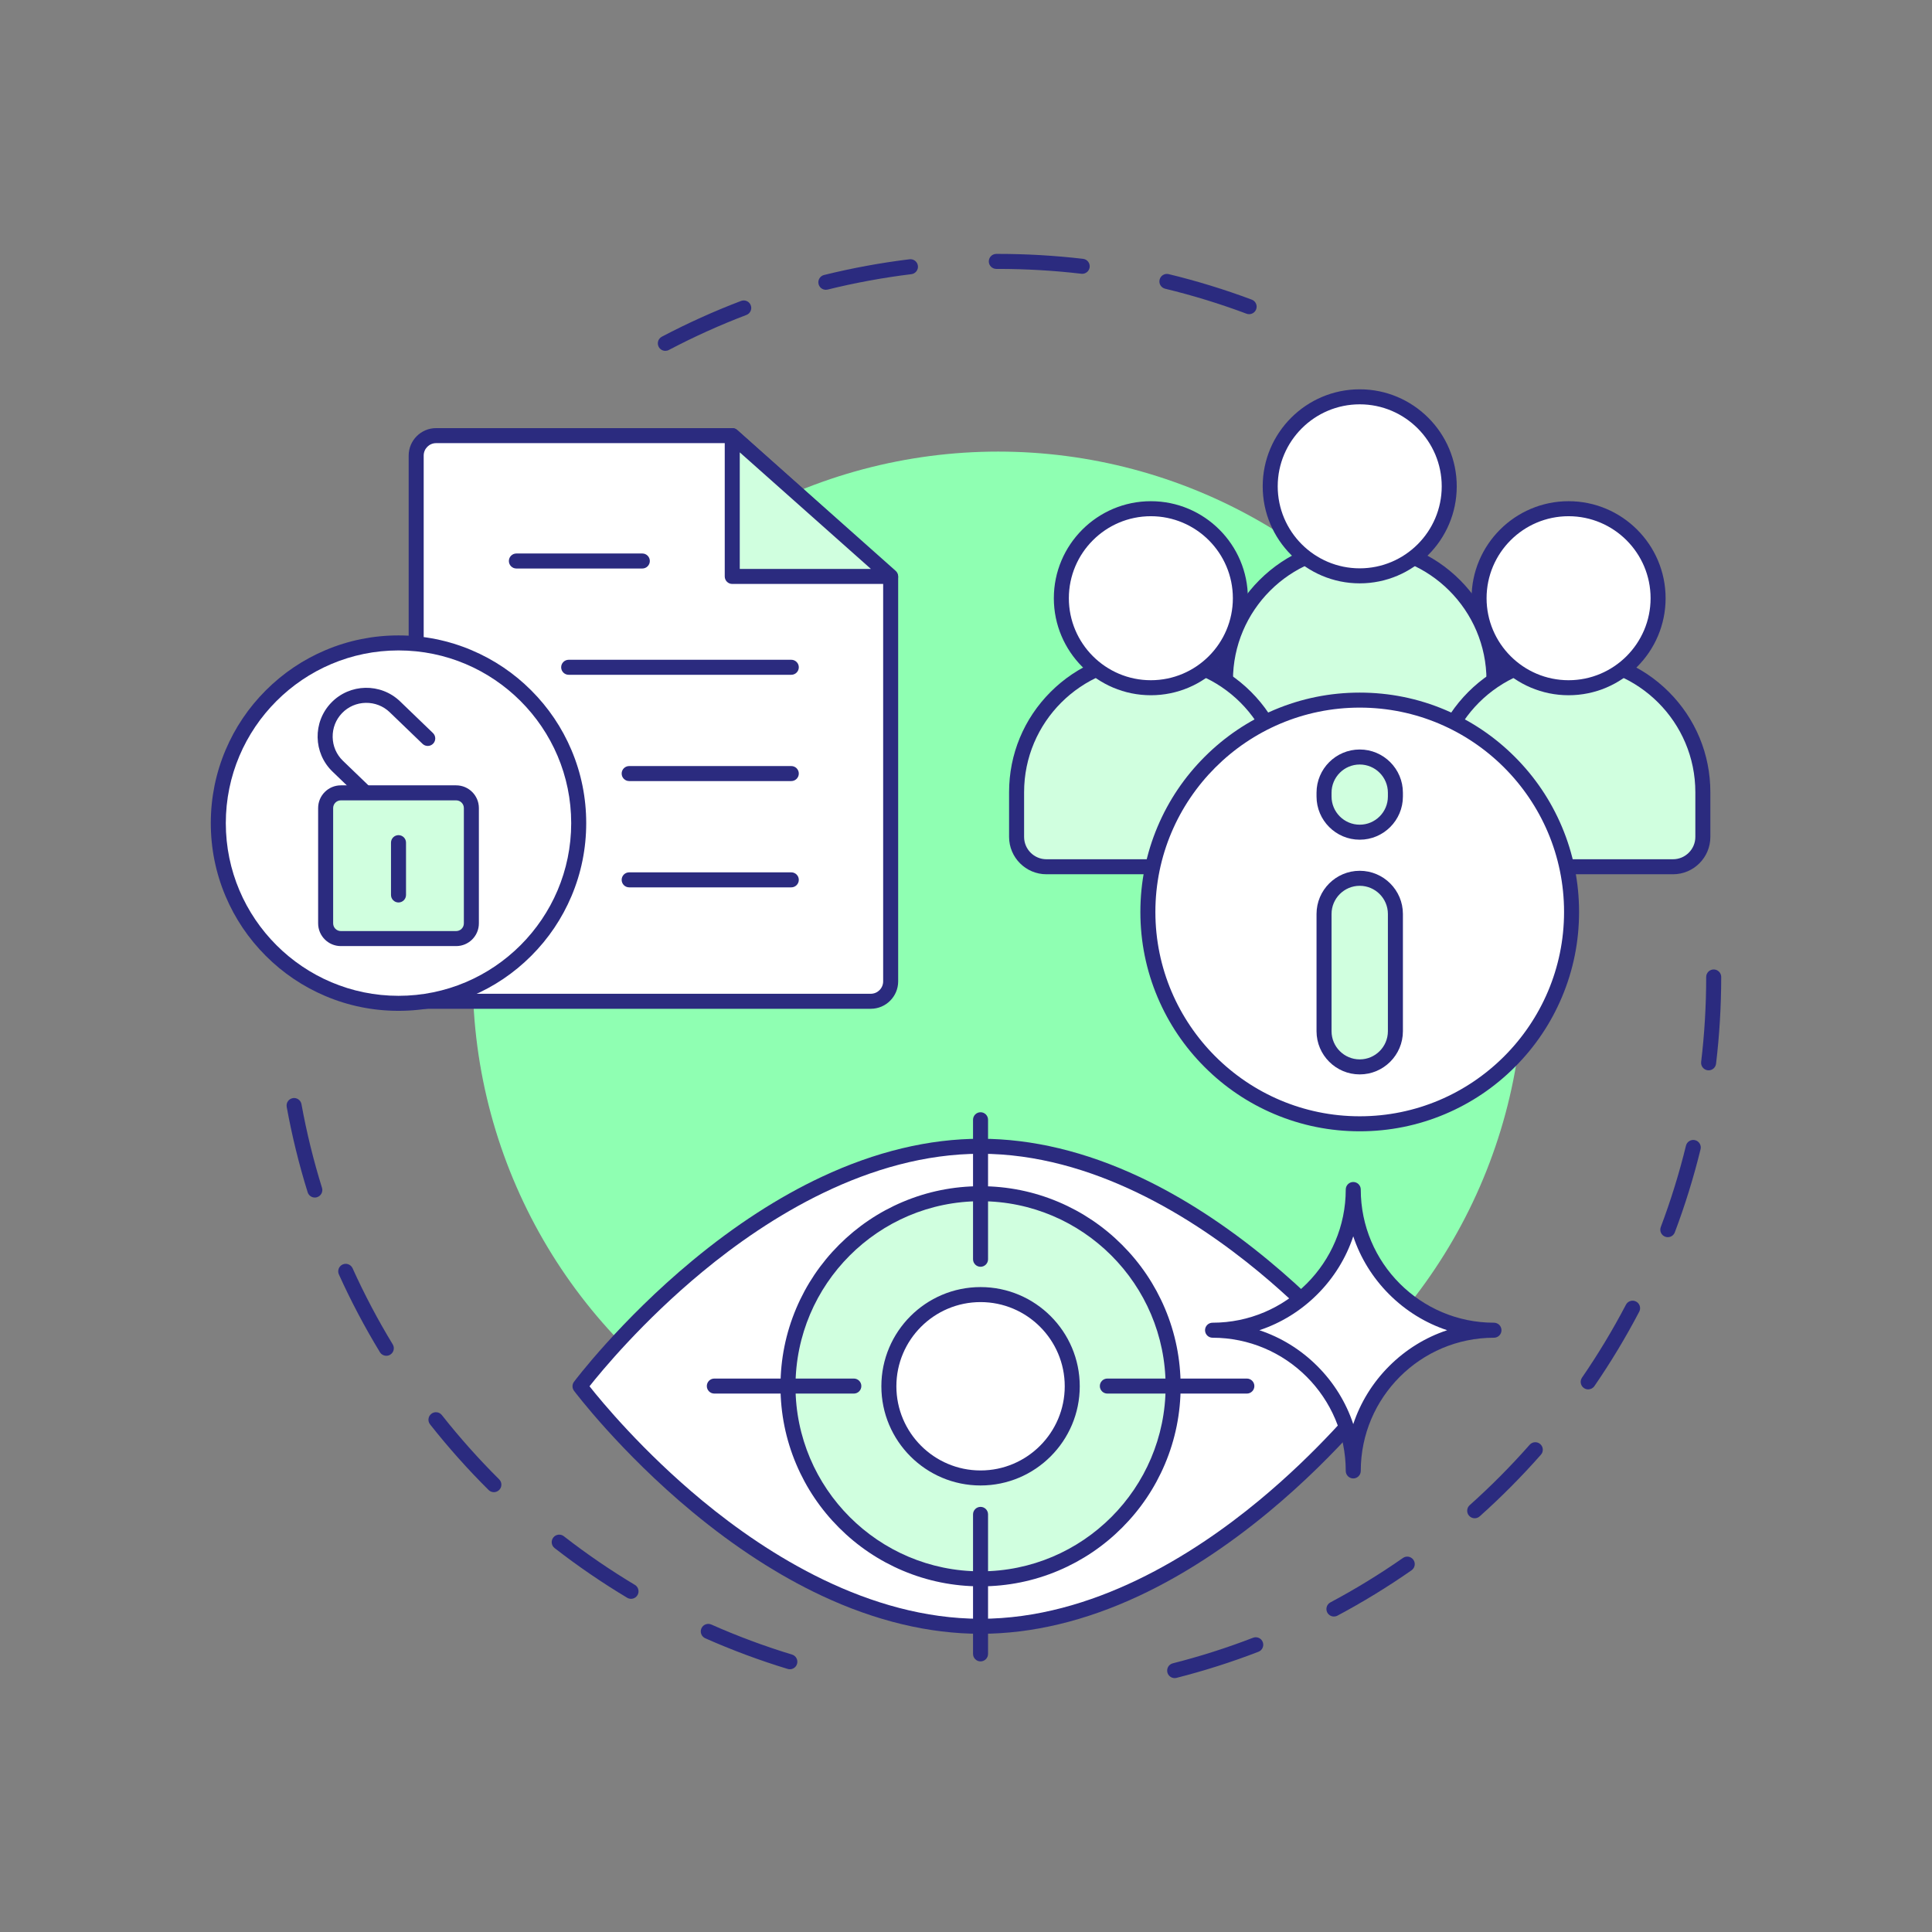
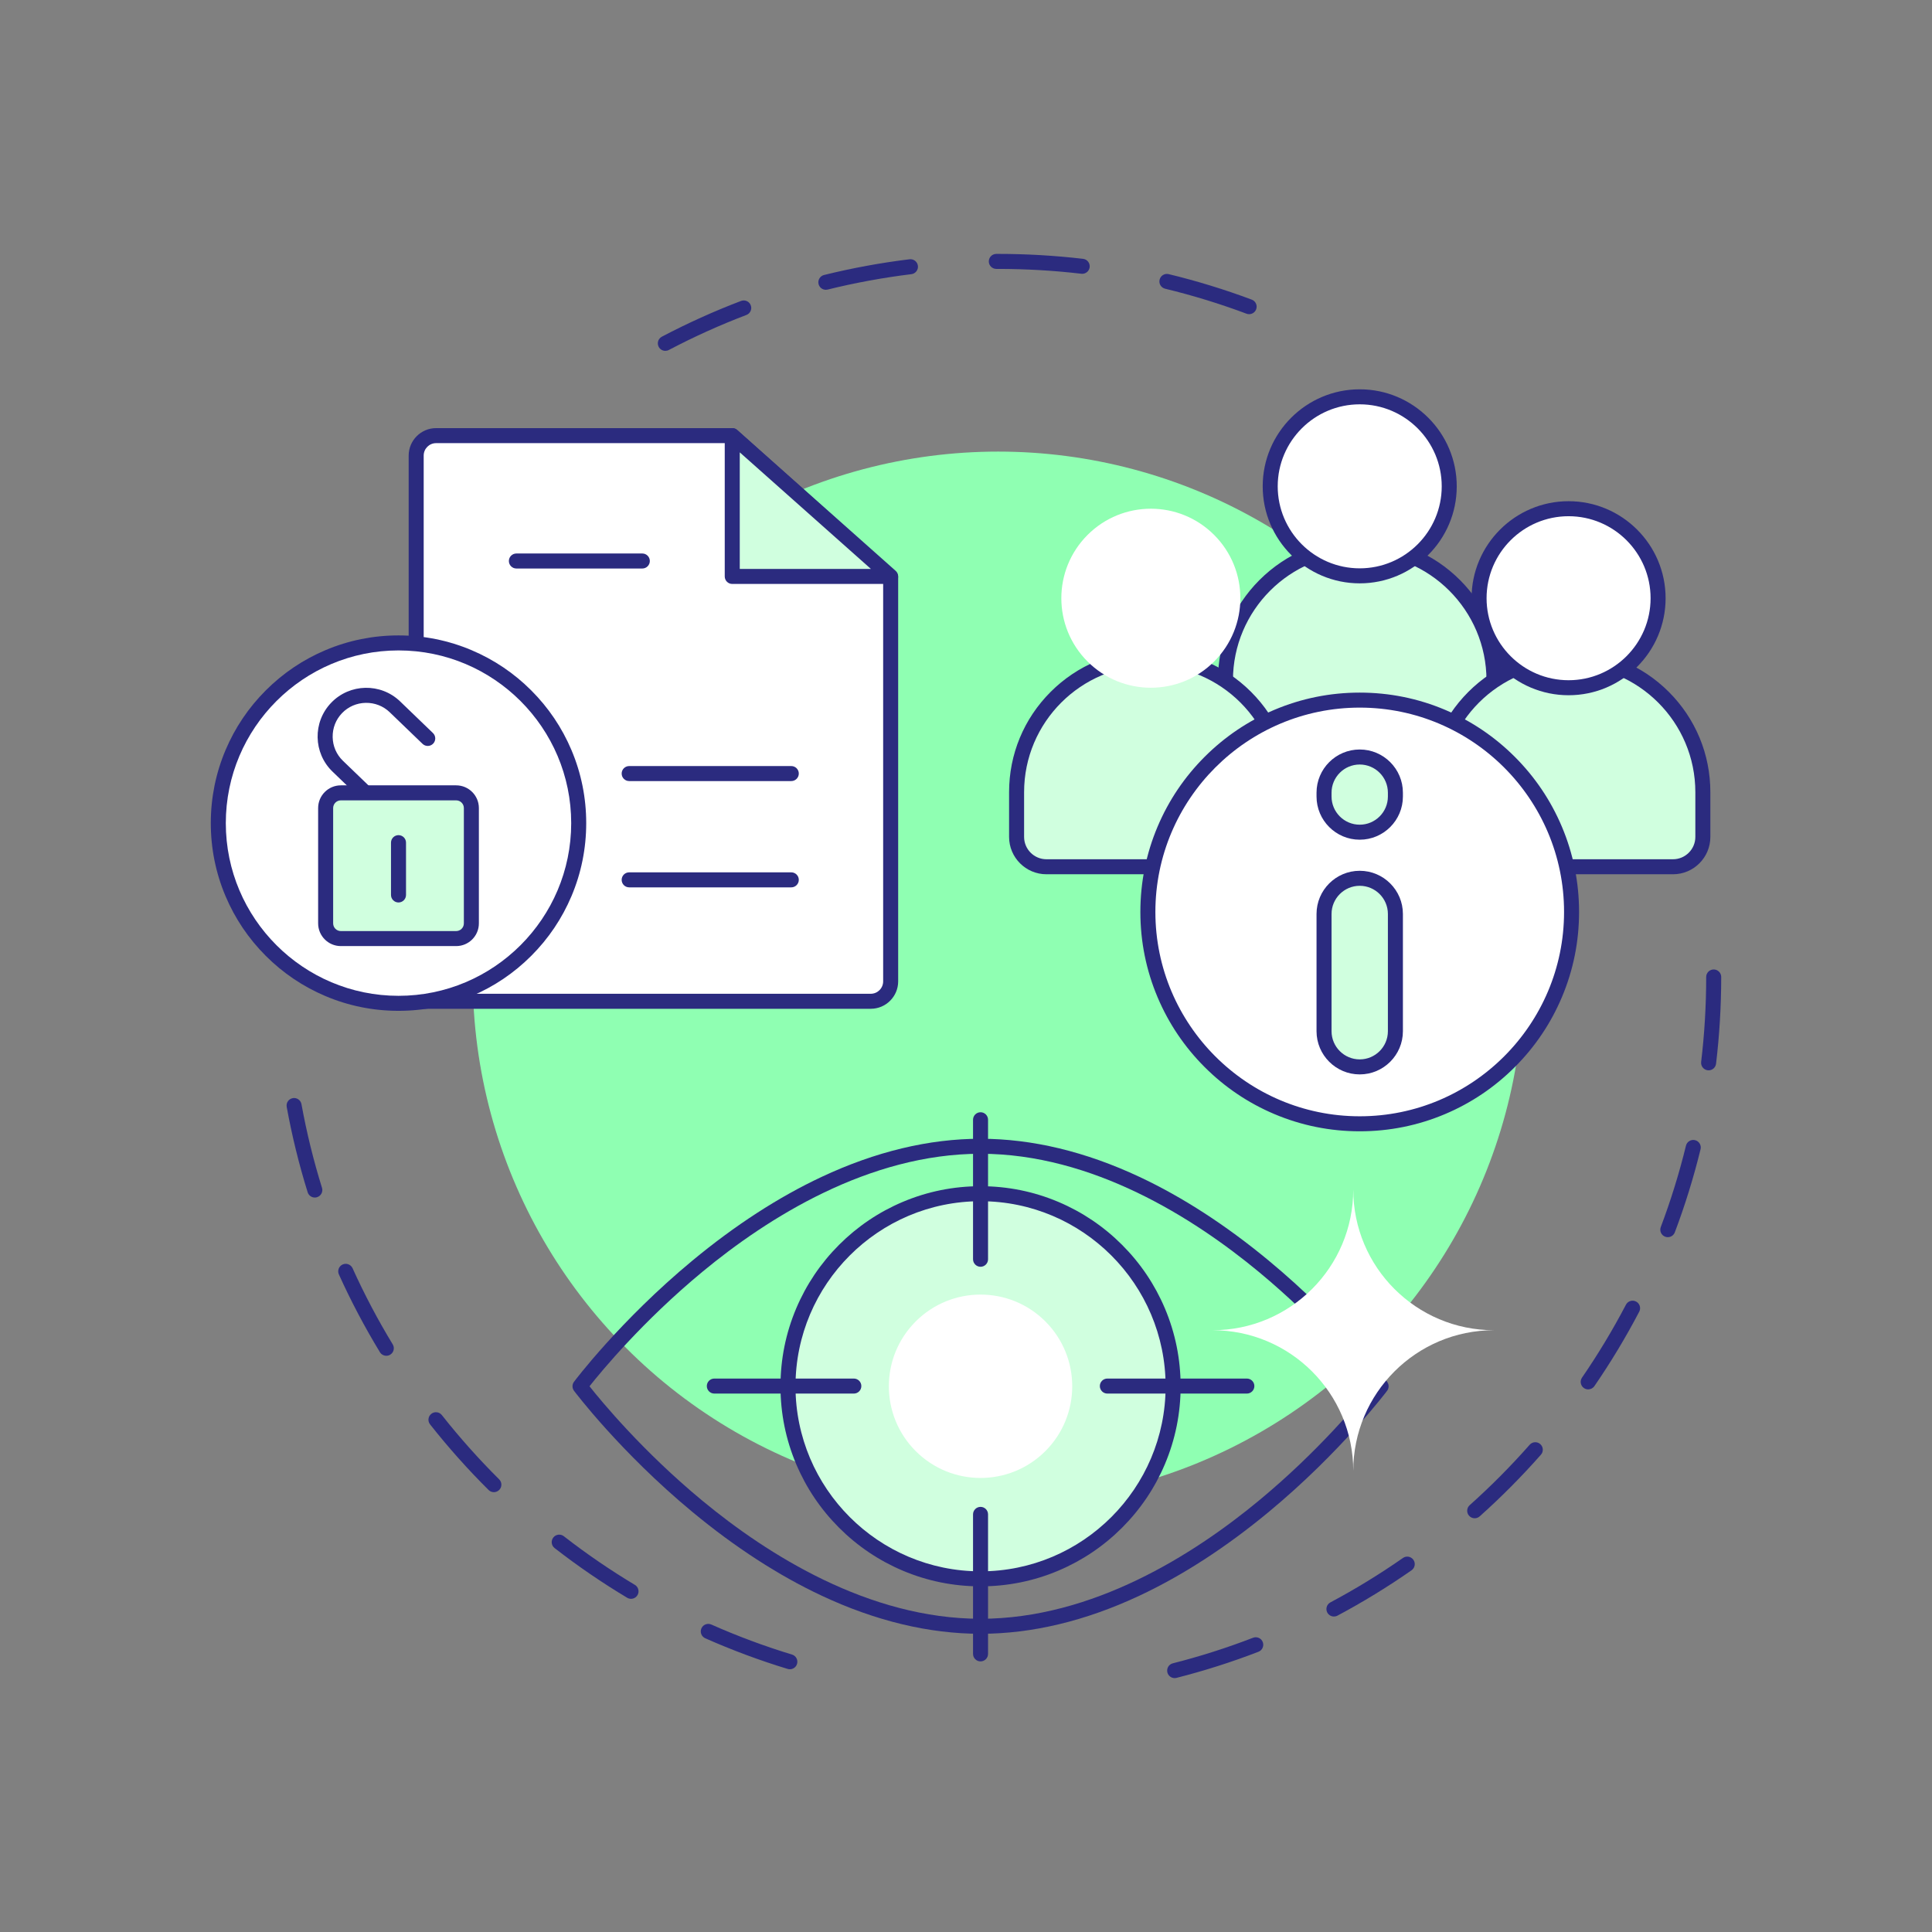
<svg xmlns="http://www.w3.org/2000/svg" xml:space="preserve" id="Transparency" x="0" y="0" version="1.1" viewBox="0 0 4000 4000" enable-background="new 0 0 4000 4000">
  <rect x="0" y="0" width="4000" height="4000" fill="#808080" stroke="none" />
  <g fill="#5f5fc4" class="color000000 svgShape">
    <g fill="#5f5fc4" class="color000000 svgShape">
      <path d="M1635.318 3456.023c-1.496 0-3.017-.218-4.523-.676-57.897-17.587-115.324-38.955-170.687-63.511-7.847-3.48-11.386-12.663-7.906-20.51 3.481-7.847 12.665-11.386 20.509-7.905 54.206 24.042 110.432 44.964 167.118 62.184 8.213 2.494 12.849 11.175 10.354 19.389C1648.146 3451.701 1641.982 3456.023 1635.318 3456.023zM1306.444 3310.186c-2.717 0-5.47-.713-7.971-2.211-51.879-31.068-102.425-65.675-150.233-102.856-6.775-5.27-7.997-15.034-2.727-21.811 5.27-6.775 15.035-7.996 21.811-2.727 46.818 36.412 96.316 70.301 147.12 100.726 7.364 4.41 9.759 13.955 5.349 21.319C1316.881 3307.49 1311.729 3310.186 1306.444 3310.186zM1022.512 3089.381c-3.96 0-7.921-1.504-10.953-4.515-42.94-42.652-83.706-88.36-121.162-135.854-5.316-6.74-4.161-16.514 2.579-21.829 6.74-5.314 16.513-4.16 21.829 2.579 36.683 46.514 76.606 91.278 118.661 133.05 6.09 6.05 6.123 15.891.074 21.98C1030.502 3087.851 1026.507 3089.381 1022.512 3089.381zM799.844 2806.991c-5.248 0-10.368-2.657-13.294-7.469-31.464-51.734-60.037-105.894-84.928-160.974-3.535-7.822-.059-17.029 7.763-20.563 7.824-3.536 17.029-.06 20.564 7.763 24.372 53.933 52.35 106.964 83.159 157.622 4.46 7.334 2.131 16.896-5.203 21.355C805.383 2806.259 802.596 2806.991 799.844 2806.991zM651.805 2479.372c-6.624 0-12.761-4.268-14.834-10.925-17.984-57.738-32.583-117.224-43.39-176.804-1.532-8.446 4.073-16.535 12.519-18.067 8.446-1.529 16.535 4.073 18.067 12.519 10.582 58.336 24.875 116.578 42.483 173.108 2.553 8.195-2.022 16.908-10.217 19.461C654.894 2479.143 653.336 2479.372 651.805 2479.372zM2432.006 3474.333c-6.942 0-13.268-4.686-15.054-11.724-2.11-8.32 2.923-16.776 11.243-18.888 56.156-14.247 112.041-32.053 166.103-52.923 8.015-3.091 17.006.896 20.098 8.902 3.091 8.008-.895 17.006-8.902 20.098-55.218 21.315-112.297 39.502-169.653 54.054C2434.558 3474.178 2433.271 3474.333 2432.006 3474.333zM2761.757 3346.842c-5.561 0-10.938-2.991-13.733-8.242-4.033-7.577-1.161-16.989 6.416-21.023 51.636-27.49 102.179-58.436 150.226-91.976 7.038-4.914 16.727-3.19 21.641 3.848s3.191 16.728-3.848 21.641c-49.064 34.251-100.68 65.853-153.411 93.926C2766.721 3346.254 2764.221 3346.842 2761.757 3346.842zM3053.203 3143.414c-4.272 0-8.526-1.751-11.597-5.188-5.719-6.401-5.165-16.228 1.236-21.946 43.678-39.022 85.454-81.095 124.169-125.049 5.673-6.442 15.495-7.063 21.937-1.391s7.063 15.494 1.39 21.936c-39.529 44.881-82.187 87.841-126.785 127.686C3060.588 3142.11 3056.889 3143.414 3053.203 3143.414zM3288.177 2876.588c-3.035 0-6.102-.887-8.792-2.736-7.073-4.863-8.865-14.54-4.002-21.613 33.222-48.321 63.823-99.119 90.954-150.983 3.979-7.606 13.371-10.549 20.977-6.567 7.606 3.979 10.547 13.37 6.567 20.976-27.706 52.966-58.957 104.841-92.883 154.187C3297.984 2874.233 3293.122 2876.588 3288.177 2876.588zM3453.001 2561.441c-1.824 0-3.679-.324-5.486-1.006-8.031-3.032-12.083-12-9.052-20.03 20.7-54.829 38.25-111.493 52.163-168.418 2.037-8.338 10.447-13.449 18.788-11.407 8.338 2.037 13.445 10.449 11.407 18.788-14.21 58.141-32.135 116.016-53.276 172.016C3465.195 2557.607 3459.281 2561.441 3453.001 2561.441zM3537.496 2216.007c-.616 0-1.238-.037-1.865-.111-8.522-1.019-14.605-8.755-13.587-17.278 6.93-57.954 10.443-117.137 10.443-175.905 0-8.584 6.959-15.542 15.543-15.542s15.543 6.958 15.543 15.542c0 59.997-3.588 120.422-10.664 179.596C3551.965 2210.205 3545.255 2216.007 3537.496 2216.007zM1377.532 726.391c-5.586 0-10.985-3.02-13.767-8.307-3.998-7.596-1.081-16.995 6.515-20.993 52.978-27.882 108.169-52.797 164.041-74.054 8.025-3.052 17.001.977 20.053 9 3.053 8.023-.977 17.001-9 20.054-54.705 20.812-108.744 45.208-160.617 72.508C1382.448 725.815 1379.973 726.391 1377.532 726.391zM2586.201 650.464c-1.812 0-3.653-.319-5.45-.992-54.854-20.549-111.535-37.948-168.471-51.713-8.344-2.017-13.472-10.416-11.455-18.759 2.018-8.344 10.419-13.473 18.76-11.455 58.152 14.06 116.045 31.831 172.07 52.818 8.039 3.011 12.114 11.969 9.103 20.007C2598.42 646.611 2592.495 650.464 2586.201 650.464zM1709.831 599.979c-6.98 0-13.326-4.735-15.076-11.816-2.06-8.333 3.026-16.758 11.359-18.818 57.994-14.334 117.548-25.286 177.009-32.551 8.521-1.042 16.271 5.022 17.312 13.543s-5.022 16.271-13.543 17.312c-58.223 7.114-116.537 17.837-173.319 31.872C1712.32 599.831 1711.065 599.979 1709.831 599.979zM2240.619 566.875c-.604 0-1.212-.035-1.826-.107-56.769-6.644-114.727-10.013-172.263-10.013l-3.731.005c-.012 0-.025 0-.037 0-8.567 0-15.521-6.935-15.541-15.506-.021-8.583 6.922-15.559 15.506-15.579l3.798-.005c58.745 0 117.918 3.439 175.882 10.224 8.525.998 14.628 8.718 13.631 17.244C2255.11 561.049 2248.395 566.874 2240.619 566.875z" fill="#2b2b7f" class="color366088 svgShape" />
      <circle cx="2066.531" cy="2022.712" r="1087.74" fill="#8fffb2" class="colora4edf5 svgShape" />
    </g>
    <g fill="#5f5fc4" class="color000000 svgShape">
      <g fill="#5f5fc4" class="color000000 svgShape">
-         <path d="M1200.838,2870.133c0,0,371.292-496.924,829.303-496.924s829.303,496.924,829.303,496.924     s-371.292,496.923-829.303,496.923S1200.838,2870.133,1200.838,2870.133z" fill="#ffffff" class="colorffffff svgShape" />
        <path d="M2030.142,3382.599c-106.771,0-217.601-26.619-329.409-79.117     c-88.965-41.773-178.766-99.95-266.909-172.914c-149.771-123.98-244.498-249.874-245.437-251.132     c-4.122-5.517-4.122-13.089,0-18.605c0.939-1.258,95.666-127.151,245.437-251.132c88.143-72.964,177.944-131.141,266.909-172.914     c111.808-52.498,222.637-79.117,329.409-79.117s217.6,26.619,329.408,79.117c88.965,41.773,178.766,99.95,266.908,172.914     c149.771,123.98,244.498,249.874,245.438,251.132c4.122,5.517,4.122,13.089,0,18.605     c-0.939,1.258-95.667,127.151-245.438,251.132c-88.143,72.964-177.943,131.141-266.908,172.914     C2247.741,3355.98,2136.913,3382.599,2030.142,3382.599z M1220.513,2870.133c24.521,31.011,109.925,134.595,233.686,236.946     c134.835,111.51,344.207,244.436,575.943,244.436c231.735,0,441.107-132.926,575.942-244.436     c123.761-102.352,209.164-205.936,233.686-236.946c-24.521-31.009-109.925-134.595-233.686-236.946     c-134.835-111.51-344.207-244.436-575.942-244.436c-231.736,0-441.108,132.926-575.943,244.436     C1330.438,2735.539,1245.034,2839.123,1220.513,2870.133z M1200.838,2870.133h0.01H1200.838z" fill="#2b2b7f" class="color366088 svgShape" />
      </g>
      <g fill="#5f5fc4" class="color000000 svgShape">
        <circle cx="2030.141" cy="2870.133" r="398.684" fill="#d0ffdf" class="colord0fdff svgShape" />
        <path d="M2030.142,3284.36c-55.914,0-110.163-10.954-161.241-32.558     c-49.328-20.864-93.625-50.729-131.662-88.767c-38.037-38.036-67.902-82.334-88.766-131.662     c-21.604-51.077-32.559-105.327-32.559-161.24s10.954-110.163,32.559-161.24c20.864-49.328,50.729-93.626,88.766-131.662     c38.037-38.037,82.334-67.902,131.662-88.767c51.078-21.604,105.327-32.558,161.241-32.558     c55.913,0,110.162,10.954,161.24,32.558c49.327,20.864,93.625,50.729,131.662,88.767c38.036,38.036,67.901,82.334,88.766,131.662     c21.604,51.077,32.558,105.327,32.558,161.24s-10.954,110.163-32.558,161.24c-20.864,49.328-50.729,93.626-88.766,131.662     c-38.037,38.037-82.335,67.902-131.662,88.767C2140.304,3273.406,2086.055,3284.36,2030.142,3284.36z M2030.142,2486.991     c-211.265,0-383.142,171.877-383.142,383.143s171.877,383.143,383.142,383.143c211.265,0,383.142-171.877,383.142-383.143     S2241.406,2486.991,2030.142,2486.991z" fill="#2b2b7f" class="color366088 svgShape" />
      </g>
      <g fill="#5f5fc4" class="color000000 svgShape">
        <path d="M2510.445,2754.076c160.896,0,291.329,130.432,291.329,291.329     c0-160.896,130.432-291.329,291.329-291.329c-160.896,0-291.329-130.432-291.329-291.329     C2801.774,2623.644,2671.341,2754.076,2510.445,2754.076z" fill="#ffffff" class="colorffffff svgShape" />
-         <path d="M2801.773,3060.947c-8.584,0-15.542-6.958-15.542-15.542     c0-152.069-123.718-275.787-275.786-275.787c-8.584,0-15.542-6.958-15.542-15.542s6.958-15.542,15.542-15.542     c152.068,0,275.786-123.718,275.786-275.786c0-8.584,6.958-15.542,15.542-15.542s15.542,6.958,15.542,15.542     c0,152.068,123.718,275.786,275.787,275.786c8.584,0,15.542,6.958,15.542,15.542s-6.958,15.542-15.542,15.542     c-152.069,0-275.787,123.718-275.787,275.787C2817.315,3053.989,2810.357,3060.947,2801.773,3060.947z M2607.363,2754.076     c44.754,14.841,85.761,40.026,120.072,74.338s59.497,75.318,74.338,120.073c14.841-44.755,40.026-85.762,74.338-120.073     s75.318-59.497,120.073-74.338c-44.755-14.841-85.762-40.026-120.073-74.338s-59.497-75.317-74.338-120.072     c-14.841,44.755-40.026,85.761-74.338,120.072S2652.117,2739.235,2607.363,2754.076z" fill="#2b2b7f" class="color366088 svgShape" />
      </g>
      <g fill="#5f5fc4" class="color000000 svgShape">
        <circle cx="2030.141" cy="2870.133" r="189.83" transform="rotate(-45.001 2030.118 2870.17)" fill="#ffffff" class="colorffffff svgShape" />
-         <path d="M2030.141,3075.505c-113.242,0-205.372-92.129-205.372-205.372s92.129-205.372,205.372-205.372     c113.243,0,205.372,92.129,205.372,205.372S2143.384,3075.505,2030.141,3075.505z M2030.141,2695.845     c-96.102,0-174.287,78.186-174.287,174.288s78.185,174.288,174.287,174.288c96.103,0,174.288-78.186,174.288-174.288     S2126.243,2695.845,2030.141,2695.845z" fill="#2b2b7f" class="color366088 svgShape" />
      </g>
      <g fill="#5f5fc4" class="color000000 svgShape">
        <path d="M2030.114,2607.169v-288.843V2607.169z" fill="#d0ffdf" class="colord0fdff svgShape" />
        <path d="M2030.113,2622.71c-8.584,0-15.542-6.958-15.542-15.542v-288.843     c0-8.584,6.958-15.542,15.542-15.542s15.542,6.958,15.542,15.542v288.843C2045.655,2615.752,2038.697,2622.71,2030.113,2622.71z" fill="#2b2b7f" class="color366088 svgShape" />
      </g>
      <g fill="#5f5fc4" class="color000000 svgShape">
        <path d="M2292.646,2869.701h288.843H2292.646z" fill="#d0ffdf" class="colord0fdff svgShape" />
        <path d="M2581.488,2885.243h-288.843c-8.584,0-15.542-6.958-15.542-15.542s6.958-15.542,15.542-15.542     h288.843c8.584,0,15.542,6.958,15.542,15.542S2590.072,2885.243,2581.488,2885.243z" fill="#2b2b7f" class="color366088 svgShape" />
      </g>
      <g fill="#5f5fc4" class="color000000 svgShape">
        <path d="M2030.114,3135.356v288.843V3135.356z" fill="#d0ffdf" class="colord0fdff svgShape" />
        <path d="M2030.113,3439.741c-8.584,0-15.542-6.958-15.542-15.542v-288.843     c0-8.584,6.958-15.542,15.542-15.542s15.542,6.958,15.542,15.542v288.843C2045.655,3432.783,2038.697,3439.741,2030.113,3439.741     z" fill="#2b2b7f" class="color366088 svgShape" />
      </g>
      <g fill="#5f5fc4" class="color000000 svgShape">
        <path d="M1767.781,2869.701h-288.843H1767.781z" fill="#d0ffdf" class="colord0fdff svgShape" />
        <path d="M1767.781,2885.243h-288.843c-8.584,0-15.542-6.958-15.542-15.542s6.958-15.542,15.542-15.542     h288.843c8.584,0,15.542,6.958,15.542,15.542S1776.365,2885.243,1767.781,2885.243z" fill="#2b2b7f" class="color366088 svgShape" />
      </g>
    </g>
    <g fill="#5f5fc4" class="color000000 svgShape">
      <g fill="#5f5fc4" class="color000000 svgShape">
        <g fill="#5f5fc4" class="color000000 svgShape">
          <path d="M1844.027,1195.371v836.427c0,22.779-18.466,41.246-41.246,41.246H861.663V943.168      c0-22.779,18.466-41.246,41.246-41.246h613.134L1844.027,1195.371z" fill="#ffffff" class="colorffffff svgShape" />
          <path d="M1802.782,2088.585H861.664c-8.584,0-15.542-6.958-15.542-15.542V943.169      c0-31.313,25.475-56.788,56.788-56.788h613.134c3.824,0,7.514,1.41,10.363,3.959l327.984,293.448      c3.295,2.948,5.179,7.161,5.179,11.583v836.426C1859.57,2063.11,1834.095,2088.585,1802.782,2088.585z M877.206,2057.5h925.576      c14.173,0,25.703-11.53,25.703-25.703V1202.32l-318.38-284.854H902.909c-14.173,0-25.703,11.53-25.703,25.703V2057.5z" fill="#2b2b7f" class="color366088 svgShape" />
        </g>
        <g fill="#5f5fc4" class="color000000 svgShape">
          <polygon points="1516.043 901.923 1516.043 1193.459 1844.027 1193.459" fill="#d0ffdf" class="colord0fdff svgShape" />
          <path d="M1844.027,1209.001h-327.984c-8.584,0-15.542-6.958-15.542-15.542V901.923      c0-6.121,3.592-11.671,9.175-14.178c5.583-2.508,12.119-1.504,16.693,2.562l327.984,291.536      c4.823,4.287,6.496,11.108,4.202,17.14C1856.262,1205.014,1850.48,1209.001,1844.027,1209.001z M1531.585,1177.917h271.562      l-271.562-241.383V1177.917z" fill="#2b2b7f" class="color366088 svgShape" />
        </g>
      </g>
      <g fill="#5f5fc4" class="color000000 svgShape">
        <path d="M1302.628,1821.63h335.66H1302.628z" fill="#ffffff" class="colorffffff svgShape" />
        <path d="M1638.288,1837.173h-335.66c-8.584,0-15.542-6.958-15.542-15.542s6.958-15.542,15.542-15.542     h335.66c8.584,0,15.542,6.958,15.542,15.542S1646.872,1837.173,1638.288,1837.173z" fill="#2b2b7f" class="color366088 svgShape" />
      </g>
      <g fill="#5f5fc4" class="color000000 svgShape">
        <path d="M1302.628,1601.584h335.66H1302.628z" fill="#ffffff" class="colorffffff svgShape" />
        <path d="M1638.288,1617.127h-335.66c-8.584,0-15.542-6.958-15.542-15.542s6.958-15.542,15.542-15.542     h335.66c8.584,0,15.542,6.958,15.542,15.542S1646.872,1617.127,1638.288,1617.127z" fill="#2b2b7f" class="color366088 svgShape" />
      </g>
      <g fill="#5f5fc4" class="color000000 svgShape">
        <path d="M1177.381,1381.539h460.907H1177.381z" fill="#ffffff" class="colorffffff svgShape" />
-         <path d="M1638.288,1397.081h-460.907c-8.584,0-15.542-6.958-15.542-15.542s6.958-15.542,15.542-15.542     h460.907c8.584,0,15.542,6.958,15.542,15.542S1646.872,1397.081,1638.288,1397.081z" fill="#2b2b7f" class="color366088 svgShape" />
      </g>
      <g fill="#5f5fc4" class="color000000 svgShape">
        <path d="M1069.115,1161.493h260.74H1069.115z" fill="#ffffff" class="colorffffff svgShape" />
        <path d="M1329.856,1177.035h-260.741c-8.584,0-15.542-6.958-15.542-15.542s6.958-15.542,15.542-15.542     h260.741c8.584,0,15.542,6.958,15.542,15.542S1338.44,1177.035,1329.856,1177.035z" fill="#2b2b7f" class="color366088 svgShape" />
      </g>
      <g fill="#5f5fc4" class="color000000 svgShape">
        <circle cx="825.06" cy="1704.186" r="373.091" fill="#ffffff" class="colorffffff svgShape" />
        <path d="M825.061,2092.819c-52.458,0-103.355-10.277-151.278-30.547     c-46.28-19.575-87.84-47.595-123.527-83.281c-35.687-35.686-63.706-77.247-83.281-123.527     c-20.27-47.922-30.547-98.82-30.547-151.278s10.277-103.355,30.547-151.278c19.575-46.28,47.594-87.84,83.281-123.527     s77.247-63.706,123.527-83.281c47.923-20.27,98.82-30.547,151.278-30.547s103.355,10.277,151.278,30.547     c46.28,19.575,87.84,47.594,123.527,83.281s63.706,77.247,83.281,123.527c20.27,47.923,30.547,98.82,30.547,151.278     s-10.277,103.356-30.547,151.278c-19.575,46.28-47.594,87.841-83.281,123.527c-35.687,35.687-77.247,63.706-123.527,83.281     C928.416,2082.542,877.519,2092.819,825.061,2092.819z M825.061,1346.637c-197.153,0-357.548,160.396-357.548,357.548     s160.396,357.548,357.548,357.548s357.548-160.396,357.548-357.548S1022.213,1346.637,825.061,1346.637z" fill="#2b2b7f" class="color366088 svgShape" />
      </g>
      <g fill="#5f5fc4" class="color000000 svgShape">
        <g fill="#5f5fc4" class="color000000 svgShape">
          <path d="M767.197,1667.354c-3.88,0-7.764-1.443-10.779-4.348l-67.972-65.461      c-40.07-38.59-41.274-102.585-2.684-142.656c38.59-40.069,102.586-41.273,142.656-2.684l67.971,65.461      c6.183,5.954,6.368,15.793,0.413,21.977c-5.954,6.182-15.792,6.369-21.977,0.413l-67.971-65.461      c-13.362-12.869-31.029-19.734-49.734-19.41c-18.709,0.352-36.1,7.905-48.969,21.267c-12.869,13.363-19.762,31.025-19.41,49.734      c0.352,18.709,7.905,36.1,21.267,48.969l67.971,65.461c6.183,5.955,6.368,15.793,0.413,21.976      C775.343,1665.761,771.272,1667.354,767.197,1667.354z" fill="#2b2b7f" class="color366088 svgShape" />
          <g fill="#5f5fc4" class="color000000 svgShape">
            <path d="M944.435,1943.226H705.686c-17.316,0-31.483-14.167-31.483-31.483v-238.748       c0-17.316,14.167-31.483,31.483-31.483h238.748c17.316,0,31.483,14.167,31.483,31.483v238.748       C975.917,1929.058,961.75,1943.226,944.435,1943.226z" fill="#d0ffdf" class="colord0fdff svgShape" />
            <path d="M944.435,1958.768H705.687c-25.93,0-47.025-21.096-47.025-47.025v-238.748       c0-25.93,21.096-47.025,47.025-47.025h238.748c25.93,0,47.025,21.096,47.025,47.025v238.748       C991.46,1937.672,970.364,1958.768,944.435,1958.768z M705.687,1657.054c-8.79,0-15.94,7.151-15.94,15.94v238.748       c0,8.79,7.151,15.94,15.94,15.94h238.748c8.79,0,15.94-7.151,15.94-15.94v-238.748c0-8.79-7.151-15.94-15.94-15.94H705.687z" fill="#2b2b7f" class="color366088 svgShape" />
          </g>
        </g>
        <g fill="#5f5fc4" class="color000000 svgShape">
          <path d="M825.061,1868.467c-8.584,0-15.542-6.958-15.542-15.542v-108.306      c0-8.584,6.958-15.542,15.542-15.542s15.542,6.958,15.542,15.542v108.306C840.603,1861.508,833.645,1868.467,825.061,1868.467z" fill="#2b2b7f" class="color366088 svgShape" />
        </g>
      </g>
    </g>
    <g fill="#5f5fc4" class="color000000 svgShape">
      <g fill="#5f5fc4" class="color000000 svgShape">
        <g fill="#5f5fc4" class="color000000 svgShape">
          <path d="M3093.144,1562.872h-555.976v-154.438c0-153.528,124.46-277.988,277.988-277.988l0,0      c153.528,0,277.988,124.46,277.988,277.988V1562.872z" fill="#d0ffdf" class="colord0fdff svgShape" />
          <path d="M3093.145,1578.414h-555.977c-8.584,0-15.543-6.958-15.543-15.542v-154.438      c0-78.404,30.533-152.116,85.974-207.557c55.441-55.44,129.153-85.973,207.558-85.973s152.116,30.533,207.558,85.973      c55.44,55.441,85.974,129.153,85.974,207.557v154.438C3108.688,1571.456,3101.729,1578.414,3093.145,1578.414z       M2552.71,1547.329h524.893v-138.895c0-144.713-117.733-262.445-262.446-262.445s-262.446,117.732-262.446,262.445V1547.329z" fill="#2b2b7f" class="color366088 svgShape" />
        </g>
        <g fill="#5f5fc4" class="color000000 svgShape">
          <path d="M2598.943,1794.528h-432.426c-34.116,0-61.775-27.658-61.775-61.775v-92.662      c0-153.528,124.46-277.988,277.988-277.988l0,0c153.528,0,277.988,124.46,277.988,277.988v92.662      C2660.719,1766.87,2633.06,1794.528,2598.943,1794.528z" fill="#d0ffdf" class="colord0fdff svgShape" />
          <path d="M2598.943,1810.071h-432.426c-42.633,0-77.318-34.685-77.318-77.318v-92.662      c0-78.404,30.533-152.116,85.974-207.557c55.441-55.44,129.153-85.973,207.558-85.973s152.116,30.533,207.558,85.973      c55.44,55.441,85.974,129.153,85.974,207.557v92.662C2676.262,1775.386,2641.576,1810.071,2598.943,1810.071z M2382.73,1377.646      c-144.713,0-262.446,117.732-262.446,262.445v92.662c0,25.493,20.74,46.233,46.233,46.233h432.426      c25.493,0,46.233-20.74,46.233-46.233v-92.662C2645.177,1495.378,2527.443,1377.646,2382.73,1377.646z" fill="#2b2b7f" class="color366088 svgShape" />
        </g>
        <g fill="#5f5fc4" class="color000000 svgShape">
          <path d="M3463.795,1794.528h-432.426c-34.117,0-61.775-27.658-61.775-61.775v-92.662      c0-153.528,124.46-277.988,277.988-277.988l0,0c153.528,0,277.988,124.46,277.988,277.988v92.662      C3525.57,1766.87,3497.911,1794.528,3463.795,1794.528z" fill="#d0ffdf" class="colord0fdff svgShape" />
          <path d="M3463.795,1810.071h-432.426c-42.633,0-77.318-34.685-77.318-77.318v-92.662      c0-78.404,30.533-152.116,85.974-207.557c55.44-55.44,129.152-85.973,207.557-85.973s152.116,30.533,207.558,85.973      c55.44,55.441,85.973,129.153,85.973,207.557v92.662C3541.111,1775.386,3506.428,1810.071,3463.795,1810.071z       M3247.581,1377.646c-144.713,0-262.445,117.732-262.445,262.445v92.662c0,25.493,20.74,46.233,46.233,46.233h432.426      c25.492,0,46.232-20.74,46.232-46.233v-92.662C3510.027,1495.378,3392.294,1377.646,3247.581,1377.646z" fill="#2b2b7f" class="color366088 svgShape" />
        </g>
        <g fill="#5f5fc4" class="color000000 svgShape">
          <circle cx="3247.582" cy="1238.553" r="185.325" transform="rotate(-45.001 3247.583 1238.596)" fill="#ffffff" class="colorffffff svgShape" />
          <path d="M3247.581,1439.42c-110.759,0-200.867-90.109-200.867-200.867      c0-110.759,90.108-200.868,200.867-200.868c110.76,0,200.868,90.109,200.868,200.868      C3448.449,1349.312,3358.341,1439.42,3247.581,1439.42z M3247.581,1068.77c-93.618,0-169.783,76.165-169.783,169.783      c0,93.618,76.165,169.782,169.783,169.782c93.619,0,169.784-76.164,169.784-169.782      C3417.365,1144.935,3341.2,1068.77,3247.581,1068.77z" fill="#2b2b7f" class="color366088 svgShape" />
        </g>
        <g fill="#5f5fc4" class="color000000 svgShape">
          <circle cx="2815.156" cy="1006.896" r="185.325" fill="#ffffff" class="colorffffff svgShape" />
          <path d="M2815.156,1207.764c-110.759,0-200.867-90.109-200.867-200.868s90.108-200.868,200.867-200.868      s200.867,90.109,200.867,200.868S2925.915,1207.764,2815.156,1207.764z M2815.156,837.113      c-93.618,0-169.783,76.164-169.783,169.783s76.165,169.783,169.783,169.783s169.783-76.164,169.783-169.783      S2908.774,837.113,2815.156,837.113z" fill="#2b2b7f" class="color366088 svgShape" />
        </g>
        <g fill="#5f5fc4" class="color000000 svgShape">
          <circle cx="2382.731" cy="1238.553" r="185.325" transform="rotate(-45.001 2382.728 1238.586)" fill="#ffffff" class="colorffffff svgShape" />
-           <path d="M2382.73,1439.42c-110.759,0-200.867-90.109-200.867-200.867      c0-110.759,90.108-200.868,200.867-200.868s200.867,90.109,200.867,200.868C2583.598,1349.312,2493.489,1439.42,2382.73,1439.42      z M2382.73,1068.77c-93.618,0-169.783,76.165-169.783,169.783c0,93.618,76.165,169.782,169.783,169.782      s169.783-76.164,169.783-169.782C2552.514,1144.935,2476.349,1068.77,2382.73,1068.77z" fill="#2b2b7f" class="color366088 svgShape" />
        </g>
      </g>
      <g fill="#5f5fc4" class="color000000 svgShape">
        <g fill="#5f5fc4" class="color000000 svgShape">
          <circle cx="2815.156" cy="1888.096" r="438.6" fill="#ffffff" class="colorffffff svgShape" />
          <path d="M2815.156,2342.24c-61.302,0-120.778-12.01-176.777-35.695      c-54.081-22.875-102.647-55.618-144.351-97.32c-41.702-41.703-74.445-90.27-97.32-144.35      c-23.686-55.999-35.695-115.476-35.695-176.778s12.01-120.779,35.695-176.778c22.875-54.081,55.618-102.647,97.32-144.35      c41.703-41.702,90.27-74.446,144.351-97.32c55.999-23.686,115.476-35.695,176.777-35.695s120.778,12.01,176.777,35.695      c54.081,22.874,102.647,55.618,144.351,97.32c41.702,41.703,74.445,90.27,97.32,144.35      c23.686,55.999,35.695,115.476,35.695,176.778s-12.01,120.779-35.695,176.778c-22.875,54.081-55.618,102.647-97.32,144.35      c-41.703,41.702-90.27,74.445-144.351,97.32C2935.935,2330.23,2876.458,2342.24,2815.156,2342.24z M2815.156,1465.038      c-233.275,0-423.059,189.783-423.059,423.058s189.783,423.059,423.059,423.059s423.059-189.784,423.059-423.059      S3048.432,1465.038,2815.156,1465.038z" fill="#2b2b7f" class="color366088 svgShape" />
        </g>
        <g fill="#5f5fc4" class="color000000 svgShape">
          <path d="M2815.156,2208.894L2815.156,2208.894c-40.8,0-73.874-33.074-73.874-73.874v-242.73      c0-40.8,33.075-73.874,73.874-73.874l0,0c40.8,0,73.874,33.075,73.874,73.874v242.73      C2889.03,2175.819,2855.956,2208.894,2815.156,2208.894z" fill="#d0ffdf" class="colord0fdff svgShape" />
          <path d="M2815.156,2224.436c-49.305,0-89.416-40.112-89.416-89.417v-242.73      c0-49.305,40.111-89.417,89.416-89.417s89.416,40.112,89.416,89.417v242.73      C2904.572,2184.324,2864.461,2224.436,2815.156,2224.436z M2815.156,1833.958c-32.164,0-58.332,26.167-58.332,58.332v242.73      c0,32.164,26.168,58.332,58.332,58.332s58.332-26.167,58.332-58.332v-242.73      C2873.488,1860.125,2847.32,1833.958,2815.156,1833.958z" fill="#2b2b7f" class="color366088 svgShape" />
        </g>
        <g fill="#5f5fc4" class="color000000 svgShape">
          <path d="M2815.156,1722.962L2815.156,1722.962c-40.8,0-73.874-33.075-73.874-73.874v-7.915      c0-40.8,33.075-73.874,73.874-73.874l0,0c40.8,0,73.874,33.074,73.874,73.874v7.915      C2889.03,1689.888,2855.956,1722.962,2815.156,1722.962z" fill="#d0ffdf" class="colord0fdff svgShape" />
          <path d="M2815.156,1738.505c-49.305,0-89.416-40.112-89.416-89.417v-7.916      c0-49.304,40.111-89.417,89.416-89.417s89.416,40.112,89.416,89.417v7.916      C2904.572,1698.393,2864.461,1738.505,2815.156,1738.505z M2815.156,1582.841c-32.164,0-58.332,26.167-58.332,58.332v7.916      c0,32.164,26.168,58.332,58.332,58.332s58.332-26.167,58.332-58.332v-7.916      C2873.488,1609.009,2847.32,1582.841,2815.156,1582.841z" fill="#2b2b7f" class="color366088 svgShape" />
        </g>
      </g>
    </g>
  </g>
</svg>